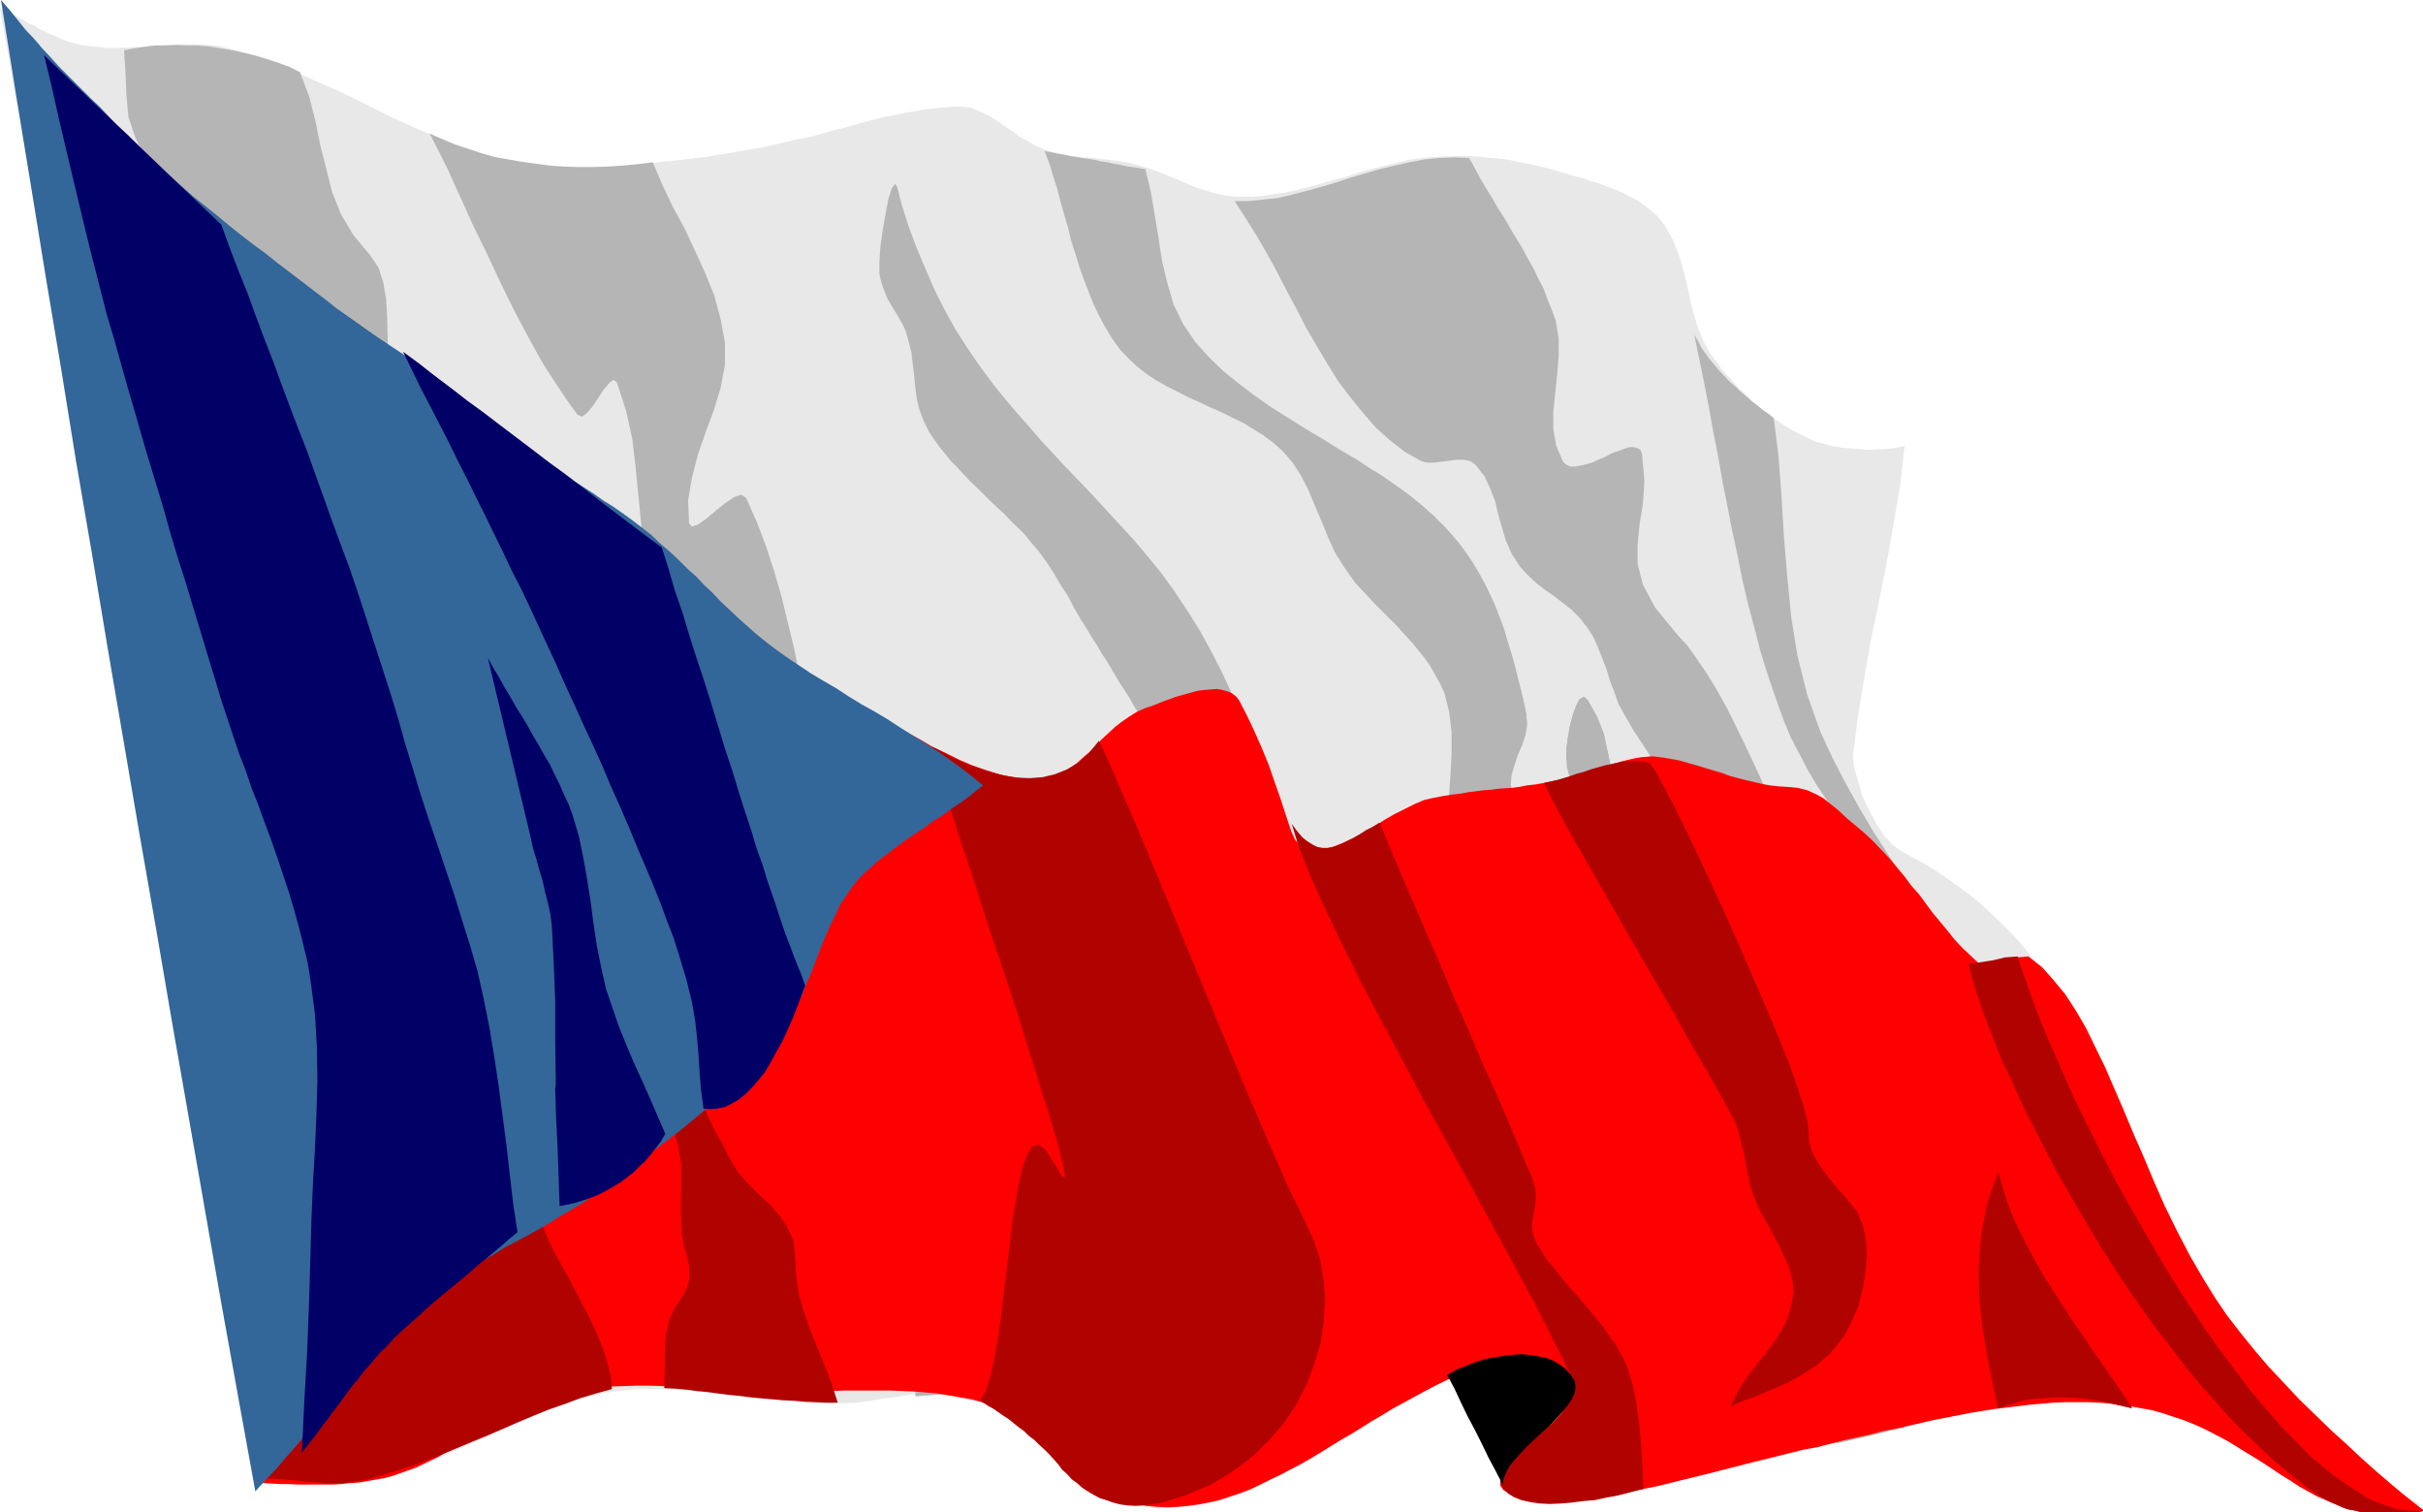
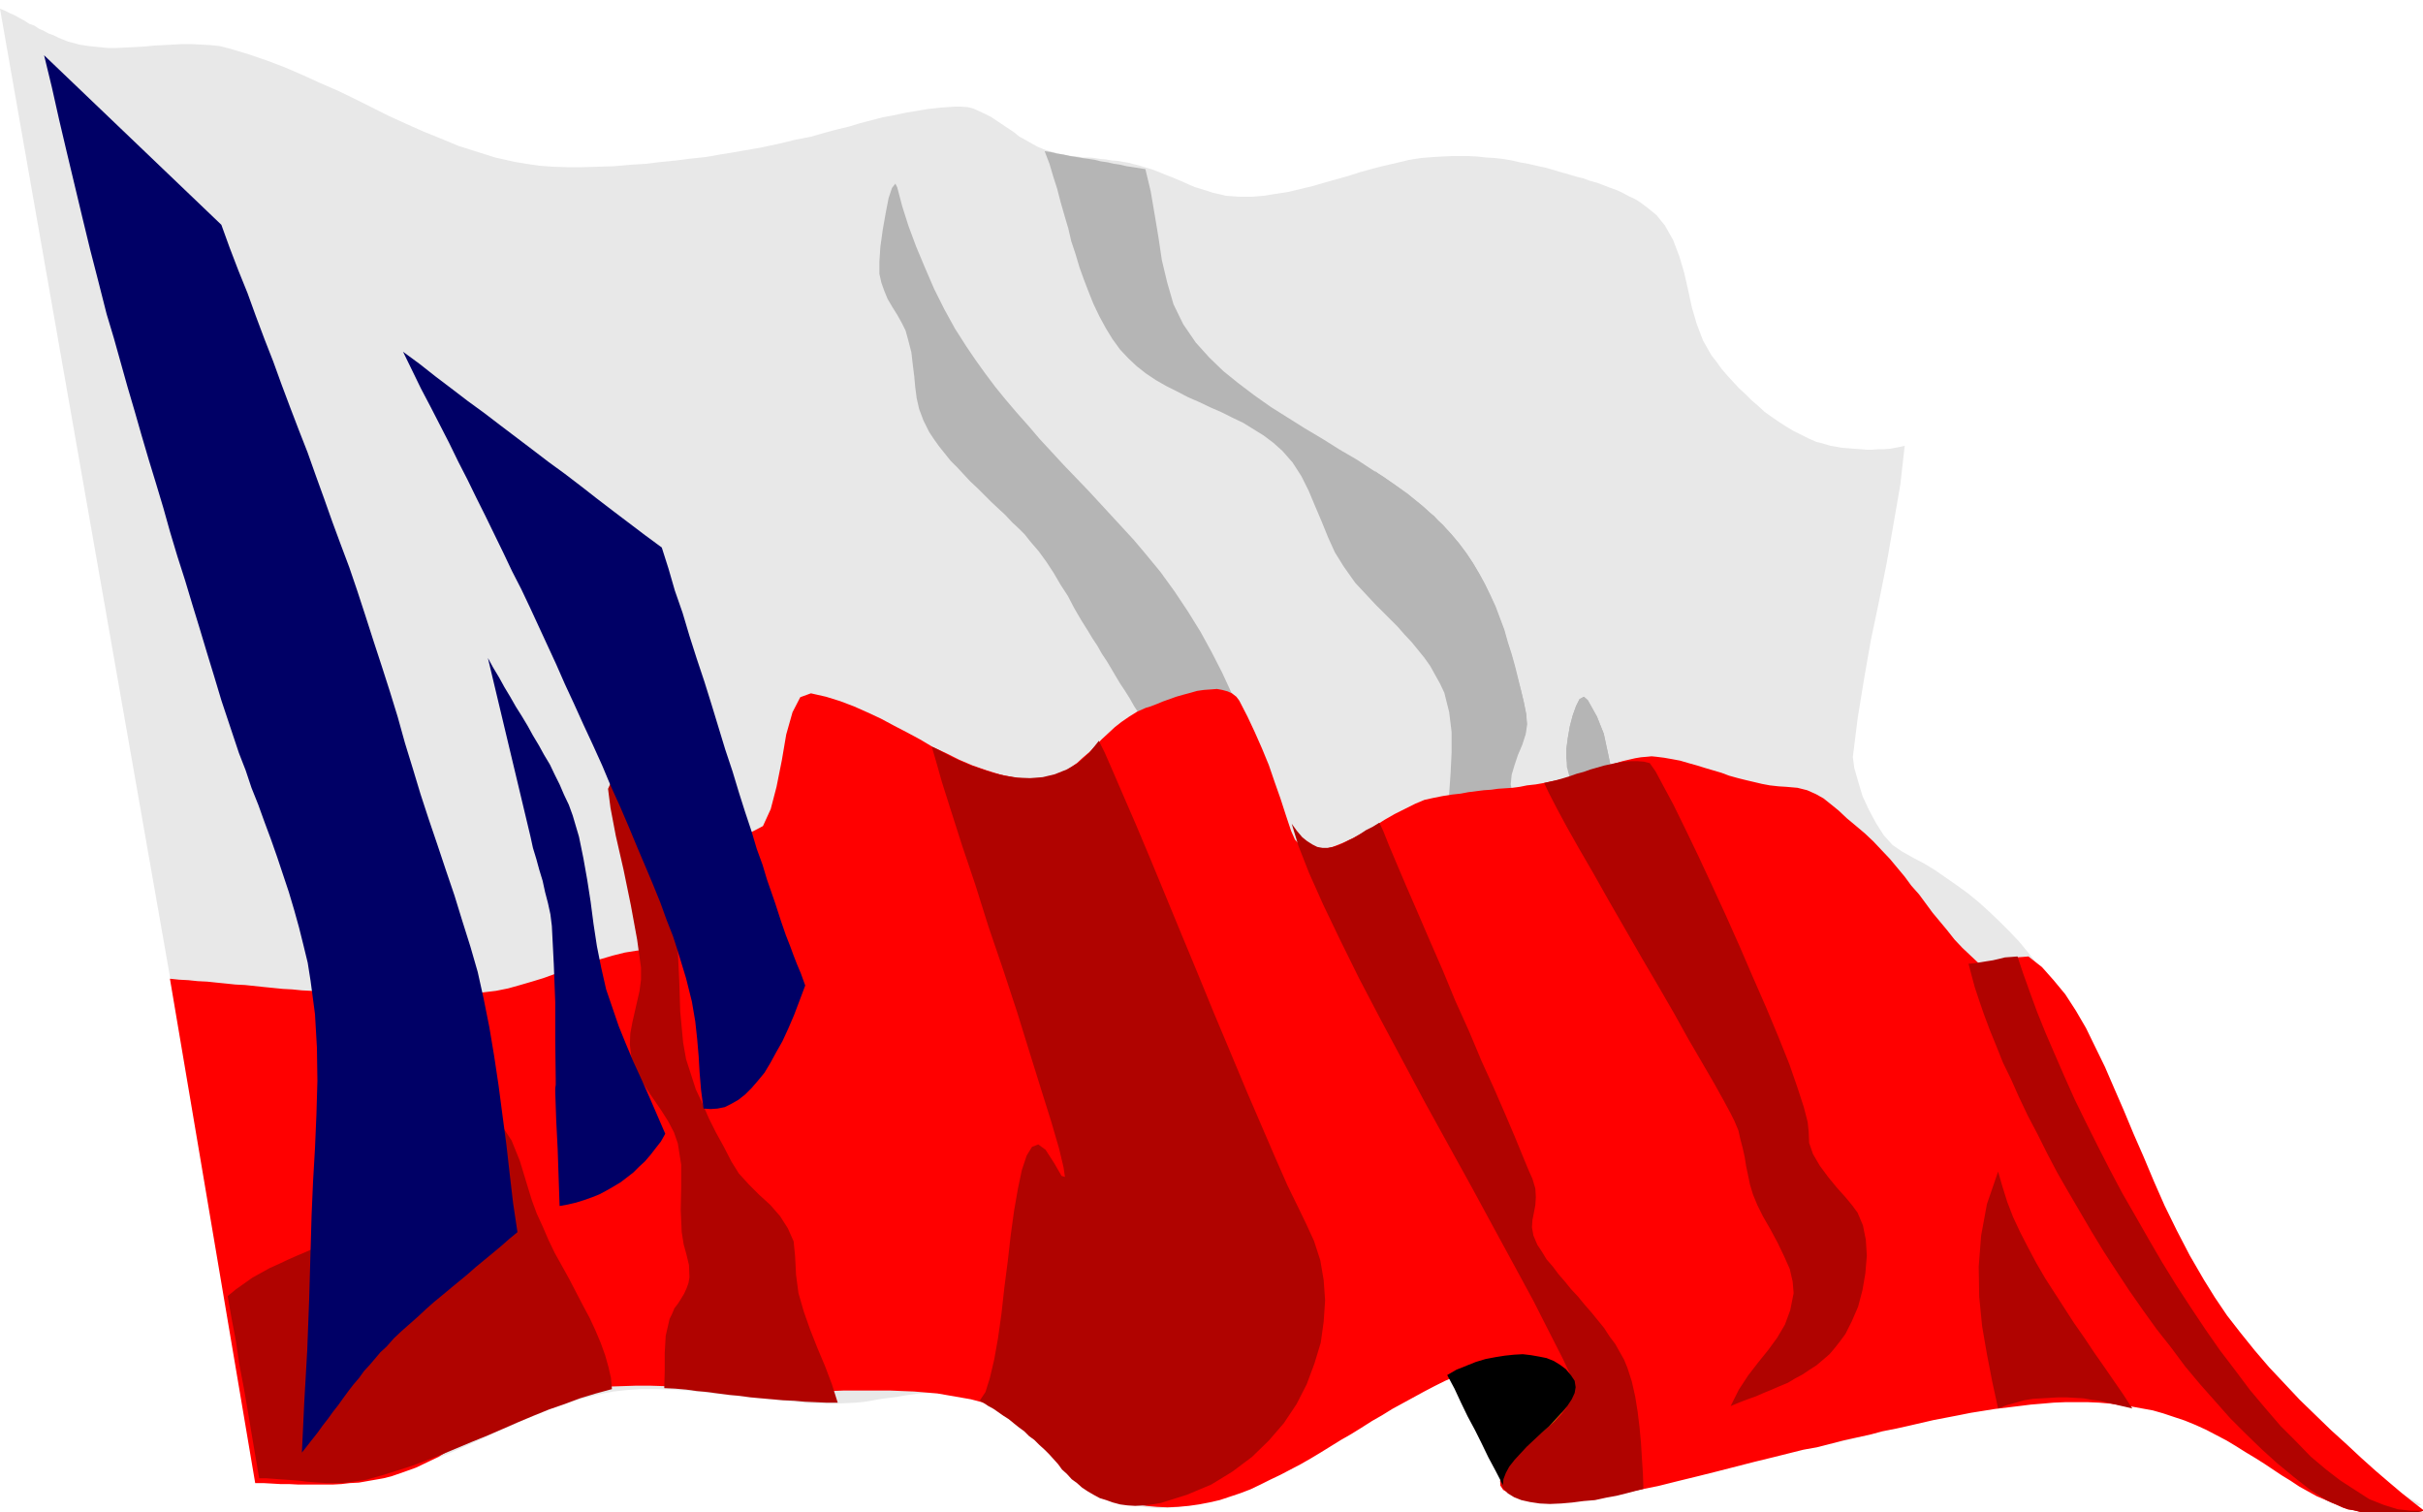
<svg xmlns="http://www.w3.org/2000/svg" width="189.014" height="117.959" fill-rule="evenodd" stroke-linecap="round" preserveAspectRatio="none" viewBox="0 0 5001 3121">
  <style>.pen1{stroke:none}.brush2{fill:#b5b5b5}.brush5{fill:#b00300}</style>
  <path d="m4449 2517 27 46 27 44 28 44 27 43 30 41 29 40 31 39 32 38 34 37 35 36 36 33 39 33 41 31 42 30 43 27 48 27-15 3-14 3-15 1-13 1-13 1h-14l-12-1-14-2-11-1-12-3-12-3-11-4-13-3-10-4-12-5-11-5-19-9-19-10-19-11-20-12-21-12-21-14-22-13-21-13-23-14-22-13-23-13-23-12-24-12-24-11-24-9-24-9-21-7-21-4-21-5-21-3-21-2-21-2h-42l-22 1-22 2-22 2-22 4-22 3-23 4-23 4-23 5-23 6-23 5-24 6-23 7-24 5-25 7-25 7-25 7-25 6-25 6-26 7-26 6-27 6-26 6-28 5-28 5-42 8-40 8-38 9-37 9-35 9-35 9-32 7-32 7-30 7-30 5-29 2-26 2-27-1-27-2-25-5-24-8-13-7-6-8-1-10 4-10 8-11 11-12 15-13 15-13 16-13 17-15 15-14 13-14 12-14 7-14 4-13-1-14-6-11-7-10-12-7-13-8-14-6-18-3-18-4-18-2-19-1-20-1h-19l-19 1-17 2-17 2-15 3-13 2-22 6-22 8-22 7-21 9-21 9-21 10-21 10-20 11-21 11-20 11-20 12-20 12-20 12-19 12-20 12-20 13-20 11-20 12-21 11-20 11-20 11-20 9-21 10-20 9-21 8-21 8-22 6-21 5-22 5-22 4-22 3-23 1-28-2-26-5-25-10-24-11-23-15-23-16-23-19-22-19-23-19-22-20-23-19-23-18-24-16-23-16-25-11-27-10-22-5-20-3-18-3-18-1h-16l-17 1-15 2-15 2-16 3-16 2-16 2-17 3-17 3-20 2-20 1-23 1h-27l-29-1-29-3-31-3-31-3-32-3-32-4-33-3-31-4-33-3-31-2-31-1h-30l-30 2-27 3-27 5-27 7-27 7-26 9-27 10-27 11-27 11-26 12-27 11-27 13-25 11-27 12-27 12-27 10-25 11-27 9-27 8-16 4-17 4-17 3-18 2-18 2-17 1-18 1h-17l-18 1-19-1h-35l-18-1-18-1h-17l-17-1L0 18l10 4 10 5 11 5 9 5 11 6 9 6 11 4 9 6 11 5 9 5 11 4 10 5 10 4 10 4 12 3 10 3 20 3 19 2 20 2h19l20-1 19-1 19-1 20-2 19-1 19-1 19-1h19l19 1 20 1 19 2 20 5 40 12 38 13 37 14 37 16 35 16 37 16 35 17 34 17 36 18 35 16 36 16 37 15 36 15 38 12 38 12 40 9 24 4 27 4 28 2 30 1h32l32-1 32-1 34-3 32-2 33-4 31-3 31-4 29-3 28-5 25-4 23-4 40-7 37-8 33-8 31-6 28-8 26-7 25-6 23-7 23-6 23-6 22-4 23-5 24-4 24-4 27-3 29-2h12l14 1 12 3 11 5 13 6 12 6 12 8 12 8 12 8 12 8 11 9 13 7 12 7 13 7 12 5 12 4 12 3 11 3 12 2 11 2 12 1 11 2h13l11 1 12 2 12 1 11 2 13 1 11 2 12 2 11 3 12 3 13 4 13 4 13 5 12 5 13 5 12 5 12 5 13 6 12 5 13 4 13 4 12 4 14 3 12 3 14 1 14 1h26l24-2 25-4 26-4 25-6 25-6 24-7 25-7 25-7 25-8 25-7 24-6 26-6 25-6 25-4 26-2 18-1 19-1h35l18 1 18 2 18 1 17 2 18 3 17 4 17 3 17 4 19 4 17 5 17 5 18 5 13 4 13 3 13 5 15 4 13 5 13 5 14 5 13 6 13 7 13 6 11 7 12 9 10 8 11 9 8 10 9 11 17 30 13 34 10 34 8 35 8 37 10 34 13 34 17 30 11 14 10 14 12 14 11 12 13 14 13 12 13 13 14 12 13 12 14 10 16 11 14 9 15 9 16 8 16 8 16 7 8 2 11 3 10 3 12 2 11 2 13 1 12 1 14 1 12 1h12l13-1h12l12-1 11-2 10-2 9-2-9 80-14 81-14 80-16 80-17 81-14 80-13 80-10 80 3 23 8 28 9 30 13 28 15 28 16 25 18 20 19 13 23 13 23 12 23 14 23 16 23 16 22 16 22 18 21 19 21 20 21 21 20 21 19 23 18 23 18 24 17 25 17 26 14 24 13 26 14 27 13 28 12 28 13 30 12 29 13 30 11 31 12 29 11 31 11 28 11 30 11 28 11 27 11 27z" class="pen1" style="fill:#e8e8e8" />
  <path d="m2156 312 13 2 13 3 13 2 13 3 13 2 12 2 14 2 13 2 12 3 14 2 13 3 13 2 13 3 13 2 13 2 13 2 11 46 8 47 8 48 7 47 11 46 13 45 20 41 26 38 28 31 29 28 31 25 33 25 34 24 35 22 35 22 37 22 35 22 36 21 35 23 35 23 33 23 32 26 30 28 29 30 16 19 15 20 14 21 13 22 12 22 10 22 11 24 9 24 9 24 7 25 8 25 7 25 6 24 7 25 6 25 5 25 2 21-3 20-7 22-9 21-7 21-6 20-2 20 4 20 7 16 6 18 8 20 8 20 9 21 10 20 10 20 11 19 11 17 11 15 13 12 12 10 13 7 13 2 14-2 14-7 21-24 4-29-8-35-15-38-19-40-21-40-15-40-6-37v-19l3-23 4-23 6-23 7-19 7-14 9-5 8 7 19 34 14 35 8 37 8 38 6 39 6 40 9 38 12 36 11 25 13 23 15 23 16 23 15 22 15 23 15 23 11 25 9 23 5 24 5 24 5 25 4 24 5 25 4 24 8 24 9 24 8 24 10 23 9 22 11 24 9 23 11 23 10 23 11 24 9 23 11 23 10 23 10 23 9 23 10 23 9 24 7 22 9 22 8 22 8 22 7 23 5 23v46l-7 29-10 29-12 28-14 27-17 28-15 27-15 27-14 28 8-34 12-38 15-39 14-39 10-35 2-31-9-23-22-14-27-1-21 14-17 27-13 34-12 39-10 40-12 38-14 32-17 15-16 13-18 14-16 14-17 14-17 14-16 14-18 14 19-43 19-42 19-43 20-42 18-43 17-42 16-44 14-44 8-32 9-33 7-34 5-34 4-34 2-34-1-33-4-34-5-26-9-31-12-32-13-30-14-26-15-16-15-5-13 10-23 46-11 53-3 57 2 58 4 61 5 60 1 57-6 54-7 29-11 28-12 25-15 25-14 26-12 26-11 27-6 30-5-32 1-36 5-36 9-37 9-37 5-37 2-35-4-32-7-21-10-20-10-18-13-19-13-18-14-18-15-18-15-17-14-19-15-18-14-18-13-18-13-18-11-19-9-19-7-20-11-34-11-32-12-34-11-32-12-32-12-34-11-32-12-34-11-32-12-33-10-33-11-33-10-34-9-33-8-34-8-33-6-42-1-42 3-43 3-43 2-42v-42l-5-41-10-40-9-19-10-18-10-18-12-17-13-16-13-16-15-16-14-16-15-15-15-15-15-15-15-16-14-15-14-15-12-17-12-17-18-29-14-31-13-32-14-33-13-31-15-30-18-28-21-24-19-17-20-15-21-13-21-13-23-11-22-11-23-10-23-11-23-10-23-12-22-11-21-12-21-14-19-15-17-16-17-18-16-22-14-23-13-24-12-25-10-25-10-26-9-25-8-27-9-27-6-26-8-27-8-28-7-27-8-25-8-27-10-26zm-304 75-4-8-7 9-7 21-6 31-6 34-5 36-2 31v24l4 18 6 17 7 17 10 17 10 16 9 16 8 16 5 18 7 27 3 26 3 24 2 22 3 23 5 22 9 24 12 24 10 15 10 14 12 15 12 15 14 14 13 14 14 15 15 14 14 14 14 14 15 14 14 13 14 15 14 13 12 12 11 14 18 21 16 22 15 23 14 24 15 23 13 25 14 24 15 24 9 15 10 15 9 16 10 15 9 15 10 17 9 15 10 15 10 16 9 16 10 15 9 15 11 15 9 16 11 15 10 14 13 15 15 13 15 13 16 13 16 12 13 14 11 16 5 17 7 50v49l-3 51-5 49-3 50v49l6 48 14 49 11 26 13 26 17 23 17 24 18 22 19 23 20 21 21 22 21 22 20 22 20 22 20 22 18 23 17 24 16 25 13 25 23 56 18 54 14 56 10 57 10 56 8 57 10 59 11 59 22-12 23-10 22-12 23-9 22-10 24-8 23-8 23-6 24-4 24-1h25l25 3 26 5 26 9 27 11 28 15-17-23-17-24-17-23-16-22-17-23-18-22-16-22-17-22-16-22-17-22-17-22-16-23-15-23-15-23-16-24-14-25-11-21-12-21-11-22-12-21-10-22-11-22-9-22-11-22-9-22-10-23-9-22-10-22-9-22-10-23-9-22-9-21-13-33-15-30-13-30-14-30-14-27-14-28-14-27-14-26-14-27-15-27-16-28-15-28-16-29-16-30-18-32-17-32-4-10-5-15-7-20-9-24-10-28-12-31-13-35-14-37-17-38-19-41-21-41-23-42-26-42-28-42-29-40-33-40-22-26-23-25-24-26-23-25-25-27-25-26-25-26-24-26-25-27-23-27-24-27-23-27-22-27-21-28-20-28-19-28-23-36-22-40-21-42-19-44-18-43-16-43-13-41-10-38z" class="pen1 brush2" />
  <path d="m2836 971 10 7 11 7 11 8 10 7 11 8 10 8 11 8 10 8 10 8 10 8 10 9 10 8 8 9 10 9 8 9 9 10 16 19 15 20 14 21 13 22 12 22 11 22 11 24 9 24 9 24 7 25 8 25 7 25 6 24 6 25 6 25 5 25 1 20-3 21-7 21-8 20-18-42-17-40-15-39-16-39-14-39-14-37-15-36-14-36-15-36-17-35-18-35-20-35-22-34-24-34-28-34-30-34z" class="pen1 brush2" />
-   <path d="M2548 415h30l28-3 30-3 30-7 30-8 30-8 30-9 31-10 30-9 31-9 30-7 31-7 31-6 30-3 32-1 30 1 12 21 11 21 12 20 13 21 12 21 13 20 12 21 12 20 13 21 11 21 12 21 10 21 11 21 8 22 9 22 8 22 6 36v37l-3 38-4 38-4 38v37l6 34 14 33 7 6 8 4h10l11-2 13-3 13-4 13-6 14-6 13-7 12-4 13-5 10-3h10l7 2 6 4 3 8 5 55-3 47-7 43-4 41v41l11 43 25 47 45 55 22 24 20 28 21 31 20 33 19 34 19 38 18 37 18 38 18 39 17 38 18 39 16 37 17 35 16 34 16 31 17 29 15 24 16 26 17 25 18 25 17 25 17 24 17 24 17 25 16 26 17 25 15 26 14 25 15 27 12 27 11 27 11 28 16 54 14 55 10 55 8 57 3 56 1 57-2 57-6 56-7 33-9 32-13 29-15 29-16 28-17 28-19 29-17 30-15 2-17 4-18 5-19 4-20 5-18 4-17 4-15 3 15-55 16-52 19-49 16-48 14-49 12-50 8-52 2-56-4-29-10-27-17-25-18-25-20-25-20-25-17-26-12-26-13-43-8-48-6-50-6-51-6-52-7-49-12-45-16-41-18-35-19-32-21-33-21-32-22-32-23-30-24-32-23-30-24-31-23-30-23-31-23-31-23-31-21-32-21-32-19-33-12-22-8-23-9-23-7-24-9-23-9-23-10-22-13-20-15-19-17-17-18-14-18-14-19-13-18-14-18-17-16-18-16-25-12-27-8-27-8-28-6-26-10-26-12-26-19-24-10-7-13-3h-16l-15 2-16 2-15 2h-14l-12-3-34-19-31-24-30-27-26-30-26-32-25-33-23-37-22-37-22-38-20-39-21-39-20-39-21-38-21-36-22-35-22-34zm949 276 10 49 10 49 10 51 9 51 10 50 9 52 10 50 10 52 11 50 10 51 12 51 13 49 13 50 15 48 16 47 17 47 14 34 18 34 17 33 19 32 21 31 21 32 22 30 23 31 23 29 22 31 24 30 23 29 23 31 22 30 22 31 21 31 22 34 22 31 22 30 22 29 21 29 21 28 21 27 21 27 20 28 20 28 19 29 19 30 18 31 18 33 18 34 16 36 11 24 15 25 16 28 19 28 21 30 22 29 23 31 25 31 24 31 25 30 25 29 24 29 23 27 22 24 21 23 18 20-22-33-23-35-23-38-24-37-25-38-23-38-25-39-24-39-25-41-25-38-24-39-24-38-24-37-23-37-23-35-22-33-34-50-35-50-36-49-36-49-37-49-36-48-36-49-36-49-36-49-34-50-33-50-33-51-31-52-29-52-28-54-25-54-27-76-20-80-13-80-8-82-7-83-5-83-6-82-10-81-11-9-12-8-11-9-12-9-11-10-12-10-10-10-12-10-10-11-11-11-9-11-10-12-9-12-9-13-7-14-8-13zM256 104l3 46 2 47 4 44 14 42 8 17 10 15 9 15 10 16 10 14 11 13 10 15 12 13 10 14 12 14 10 14 11 14 10 15 10 15 9 16 9 16 11 29 8 30 5 32 4 31 3 32 7 30 11 29 15 27 13 10 13-4 10-16 10-19 8-18 10-10 10 1 12 20 23 60 23 60 22 61 20 61 19 62 19 61 17 63 16 62 15 64 15 63 12 64 12 64 10 65 9 64 7 66 6 65 9 31 14-15 19-51 20-76 19-90 16-94 12-88 3-71-7-60-13-60-18-58-22-58-23-58-23-58-20-58-15-59-5-33-1-36v-39l-1-40-2-38-6-36-10-31-17-25-35-42-26-44-18-46-12-48-12-47-10-50-13-51-19-50-22-11-22-8-24-8-23-7-24-6-24-5-24-4-23-4-24-2h-22l-23-1-23 1h-22l-22 3-21 3-20 4zm631 172 19 37 18 36 17 38 17 37 17 38 18 37 18 37 17 37 18 37 18 36 19 36 20 37 20 35 22 34 23 35 24 33 9 4 10-7 12-14 12-18 11-17 12-14 8-6 7 5 19 58 13 59 7 60 6 61 6 61 7 61 13 60 18 58 9 23 12 22 13 21 14 21 14 20 15 20 16 19 17 19 16 20 16 19 16 19 17 20 15 20 14 21 14 21 12 22 14 29 15 28 13 30 12 30 12 30 12 30 12 30 10 31 12 30 11 30 11 30 13 31 12 30 13 29 14 30 14 28 12 20 13 20 15 20 16 19 16 18 17 18 17 18 17 18 16 18 16 19 14 19 14 20 11 21 10 21 7 22 5 22 2 45-8 44-14 43-18 44-21 43-20 43-19 44-14 44-4 36-2 38v38l-1 37 14-1 15-1 15-1 15-1h15l15-1 15-1 15-1 4-26 2-27 2-28 2-28 2-27 5-26 9-25 11-22 10-8 13-2 16 1 18 3 16 3h14l12-3 5-9 3-30-2-29-6-30-10-30-10-29-10-30-7-30-3-30 4-35 9-36 11-35 12-36 9-36 6-34-2-32-11-32-16-23-18-21-20-18-22-17-24-15-24-16-26-14-26-13-26-15-25-13-25-15-24-16-22-17-19-19-18-21-15-23-24-48-21-50-19-51-16-52-14-53-13-52-12-54-11-54-12-53-11-55-13-53-13-54-15-52-17-52-19-50-22-50-10-7-15 5-19 13-20 16-19 16-17 12-12 4-6-7-2-47 8-47 12-47 16-46 17-46 14-46 9-47v-47l-9-49-13-48-19-47-21-46-21-45-24-44-22-46-20-47-31 4-30 3-31 2-30 1h-30l-30-1-29-2-30-4-29-4-29-5-28-5-28-8-27-9-27-9-26-11-25-11z" class="pen1 brush2" />
  <path d="m3172 3049-127-222 15-4 15-3 16-4 17-3 18-3 18-2 18-1h18l18 1 17 2 17 3 16 4 14 6 13 7 12 8 10 10 10 15 4 14-1 13-6 14-8 12-12 12-14 12-15 12-16 12-15 11-15 12-14 12-10 12-9 12-4 12v14z" class="pen1" style="fill:#d9c70d" />
  <path d="m3231 1846 25 5h19l14-7 8-10 4-15-1-18-3-21-5-23-9-25-8-25-10-27-10-26-8-26-7-23-6-22-1-19v-19l3-22 4-23 6-23 7-20 7-14 9-5 8 7 19 34 14 35 8 37 8 38 6 39 6 40 9 38 12 36 11 25 13 23 15 23 16 23 15 22 15 23 15 23 11 25 9 23 5 24 5 24 5 25 4 24 5 25 4 24 8 24 9 24 8 24 10 23 9 22 11 24 9 23 11 23 10 23 11 24 9 23 11 23 10 23 10 23 9 23 10 23 9 24 7 22 9 22 8 22 8 22 7 23 5 23v46l-2 12-4 13-3 13-5 12-5 13-5 12-6 12-7 12-12-48 3-14 3-14v-12l-2-11-3-10-7-9-8-6-11-5-83-150 2-32v-32l-4-30-4-32-5-26-9-30-12-33-13-30-15-25-14-17-15-5-13 10-5 7-5 9-4 8-4 10-4 9-4 9-3 11-2 9-15-26-14-26-15-26-14-27-13-26-13-25-12-27-12-27-12-27-11-27-12-28-10-28-11-28-10-30-11-29-9-31z" class="pen1 brush2" />
  <path d="m4187 1974-12 1-14 1-12 3-13 3-13 2-12 2-14 2-12 1-17-16-18-17-16-17-15-19-15-18-15-18-14-19-14-19-16-18-14-19-15-18-15-18-18-19-16-17-18-17-19-16-18-15-17-16-16-13-15-12-16-9-18-8-20-5-23-2-16-1-18-2-16-3-17-4-17-4-16-4-18-5-16-6-17-5-17-5-16-5-18-5-17-5-16-3-17-3-16-2-10-1-10 1-12 1-12 2-13 3-13 3-13 4-14 4-14 5-13 4-13 4-13 4-12 4-11 4-11 2-9 2-20 4-19 4-17 3-18 2-15 3-15 2-15 1-15 1-14 2-15 1-16 2-16 2-16 3-18 2-19 3-20 4-18 4-19 8-20 10-22 11-21 12-22 14-22 12-21 12-22 10-20 8-20 5-17 2-16-2-13-7-12-13-8-18-11-33-11-34-12-34-12-35-14-34-15-34-15-32-17-33-6-8-9-7-9-4-11-3-11-2-13 1-14 1-14 2-14 4-15 4-14 4-14 5-14 5-12 5-13 5-10 3-18 8-16 10-16 11-14 11-14 13-13 12-13 14-12 12-14 12-12 11-14 10-14 9-15 7-16 5-18 2h-19l-31-3-30-6-29-9-29-10-28-12-26-13-28-13-27-16-26-14-27-14-28-15-28-13-27-12-29-11-29-9-31-7-22 8-16 31-13 46-9 53-11 55-12 46-16 35-23 12-20 3-17 8-15 11-11 15-9 19-8 20-7 22-7 22-5 22-8 22-8 20-9 19-12 15-14 12-16 8-21 3-25 1-25 3-25 4-24 6-24 7-24 7-24 8-24 8-24 8-25 9-23 7-24 7-25 7-25 5-25 3-26 3-19 1-19 1h-19l-19 1h-58l-19-1h-20l-19-1-20-1h-20l-19-1-21-2-19-1-20-1-20-1-19-1-20-2-19-1-20-2-20-2-19-2-19-2-20-1-19-2-20-2-19-2-20-1-19-2-19-1-19-2 176 1041h17l18 1 17 1h18l19 1h71l18-1 17-2 19-1 17-3 17-3 17-3 16-4 26-9 25-9 23-11 23-11 21-13 21-12 21-12 20-14 21-12 20-13 21-12 22-12 23-10 24-9 24-8 26-7 27-5 28-3 28-3 30-1 30-1h31l31 1 32 2 31 1 32 1 30 2 32 2 29 1 30 2h79l24-1h24l24-1h97l24 1 25 1 24 2 24 2 23 4 23 4 23 4 23 6 26 9 23 10 21 13 20 14 18 14 17 16 16 17 17 16 16 16 16 16 17 16 19 13 19 13 22 11 24 9 26 7 22 4 22 2 22 1 22-1 22-2 21-3 21-4 22-5 21-7 21-7 21-8 21-10 20-10 21-10 21-11 21-11 21-12 20-12 21-13 21-13 21-12 21-13 22-14 21-12 21-13 22-12 22-12 22-12 21-11 22-11 23-10 23-10 13-5 14-3 14-4 17-3 16-2 17-2 17-1 16 1 17 1 15 3 14 3 13 5 12 6 9 8 8 9 5 12 1 13-4 15-9 16-12 16-14 16-17 16-18 18-17 16-17 15-15 16-13 15-9 13-5 12v11l6 9 12 7 26 8 29 5 31 1h33l36-2 36-5 38-6 39-8 40-8 40-10 41-10 40-10 39-10 39-10 37-9 36-9 28-7 28-5 27-7 27-7 27-6 28-6 26-7 26-5 27-6 26-6 26-6 26-5 26-5 25-5 25-4 25-4 25-3 25-3 24-3 24-2 23-2 24-1h47l23 1 23 2 22 3 22 3 22 4 22 4 21 6 21 7 24 8 22 9 22 10 21 11 21 11 20 12 19 12 20 12 19 12 18 12 18 12 18 11 18 12 18 10 18 10 19 8 11 5 12 5 11 5 11 4 12 2 12 3 12 3 12 2 13 1 13 1h27l13-1 14-2 15-3 15-3-22-17-25-20-26-22-28-24-29-26-30-28-32-29-32-31-33-32-31-33-32-34-30-35-29-36-28-36-25-37-23-37-29-50-27-52-25-51-22-50-21-50-21-48-20-48-20-46-19-44-20-41-19-39-21-36-22-34-24-29-24-27-28-22z" class="pen1" style="fill:red" />
  <path d="m4164 1974-12 1-14 1-12 3-13 3-13 2-12 2-13 2-12 1 6 23 7 26 9 27 10 29 12 32 13 32 14 35 17 35 16 36 18 38 20 38 20 40 21 40 23 40 24 41 24 41 25 41 26 40 27 41 28 40 28 39 30 38 29 39 31 37 31 35 31 35 32 32 33 32 32 29 34 28 33 26 34 22 11 5 12 5 11 5 11 4 12 2 12 3 12 3 12 2 13 1 13 1h27l13-1 14-2 15-3 15-3h-28l-27-3-29-9-30-12-28-18-31-20-30-23-32-27-30-31-32-32-31-36-32-38-30-40-32-42-30-43-30-45-30-46-29-47-28-48-28-49-27-47-26-49-25-49-24-48-23-47-21-47-20-46-19-44-17-42-15-41-14-39-12-36zm-2142 917 12-18 9-29 9-38 8-45 7-50 6-54 7-54 6-53 7-51 8-46 8-38 10-30 11-18 13-5 15 11 18 28 15 26 7 2-3-20-9-38-16-55-21-67-24-77-26-84-29-88-30-88-27-86-27-80-23-72-19-60-13-46-8-27 11 5 13 7 16 9 18 8 21 9 23 8 24 8 25 6 26 4 26 1 26-2 25-6 25-10 24-14 22-20 20-25 12 24 17 39 22 51 26 60 29 69 31 75 33 80 34 82 34 83 34 81 33 79 31 72 28 65 25 57 22 45 16 33 17 37 13 40 7 41 3 42-3 44-6 43-13 43-16 43-21 41-26 39-31 36-35 34-40 30-44 27-50 21-54 17-18 3-18 2-17 1-16-1-15-2-15-4-14-5-13-4-13-7-12-7-12-8-10-9-11-8-10-11-10-9-8-11-9-10-9-10-10-10-11-10-10-10-11-8-10-10-11-8-10-8-11-9-11-7-10-7-10-7-11-6-9-6-9-5zm644-1191 14 46 22 56 29 65 35 73 39 79 44 84 46 86 47 88 48 87 48 87 45 83 43 79 39 72 33 65 28 55 21 45 1 15-3 16-5 13-8 13-10 13-12 12-13 12-14 11-14 12-15 12-13 12-12 12-12 12-9 14-7 13-5 15 6 14 10 11 13 8 15 6 18 4 20 3 21 1 23-1 23-2 23-3 24-2 23-5 22-4 20-5 19-5 16-4-1-31-2-31-2-33-3-32-4-33-5-31-7-31-9-28-7-17-9-16-9-16-12-16-11-17-13-16-13-16-14-16-14-17-14-15-13-16-13-15-12-16-13-15-9-15-10-15-8-19-3-17 1-15 3-15 3-16 1-16-1-18-6-20-8-18-12-29-16-39-20-47-23-53-26-57-26-62-28-62-26-63-27-62-25-58-23-53-20-47-16-38-12-30-8-17-13 8-14 7-12 8-12 7-12 6-11 6-11 5-11 3-11 2h-10l-11-2-10-5-11-7-10-8-11-13-11-15z" class="pen1 brush5" />
  <path d="m2987 2838 15 28 13 28 14 29 15 28 14 28 14 29 15 28 15 29 1-12 5-13 7-13 11-14 12-13 13-14 16-15 15-14 15-13 14-15 13-14 11-13 9-14 6-13 2-12-2-13-8-12-10-12-12-9-13-8-15-6-15-3-17-3-17-2-18 1-19 2-19 3-21 4-20 6-20 8-20 8-19 11z" class="pen1" style="fill:#000" />
-   <path d="m3187 1616 10 21 16 31 21 39 26 46 29 50 31 55 34 59 34 59 34 58 33 57 30 54 28 48 25 43 20 36 14 26 8 16 8 19 4 18 5 19 4 18 3 19 4 19 4 19 6 20 9 22 12 24 15 26 15 28 13 27 12 27 6 26 2 24-7 35-11 30-16 27-19 26-21 26-20 26-19 29-17 34 17-7 18-7 17-6 16-7 17-7 16-7 17-7 15-9 15-8 15-10 14-9 13-11 14-12 11-13 11-14 11-15 13-26 13-30 9-34 6-35 3-36-2-33-6-30-11-26-11-15-14-17-18-20-18-22-17-23-14-24-8-23-1-24-2-19-8-31-13-40-17-49-22-55-25-60-28-64-28-65-29-65-29-63-28-60-26-54-24-49-21-39-16-30-12-17-12-3-13-1h-14l-13 1-14 2-14 3-14 3-14 4-14 4-14 5-15 4-14 5-13 4-14 4-13 3-13 3zm1214 1291-18-28-20-29-20-29-21-30-20-30-21-30-20-31-20-31-20-31-18-31-17-32-16-31-15-32-12-31-10-32-9-31-23 67-12 65-5 64 1 62 6 61 10 58 11 57 12 55 18-7 18-5 18-5 18-3 18-1 17-1 17-1h17l17 1 18 1 17 3 16 2 17 4 17 4 17 4 17 4zm-3030-42 1-37v-36l2-35 8-35 5-10 5-12 7-9 7-11 6-10 5-11 4-11 2-12-1-25-5-21-6-22-4-25-2-46 1-47v-46l-7-44-8-23-12-23-14-22-15-22-15-22-14-22-11-23-7-23-3-24 1-23 4-22 5-22 5-22 5-22 3-23v-25l-8-58-13-71-15-73-16-70-11-58-5-39 5-11 18 23 22 39 19 33 15 32 14 29 11 27 11 30 9 31 10 36 10 65 3 63 2 63 6 64 6 34 10 31 10 31 14 30 13 30 15 30 16 29 16 31 15 24 20 22 22 22 23 21 20 23 16 25 12 27 3 30 2 39 5 38 11 38 13 37 15 38 16 38 14 37 12 38h-23l-22-1-23-1-22-2-23-1-22-2-23-2-22-2-22-3-22-2-23-3-22-3-22-2-22-3-23-2-22-1zm-836 186h14l14 1 13 1 15 1 14 1 13 1 15 2 13 1 14 1 14 1h27l14-1 14-2 14-2 13-2 32-9 32-10 31-10 32-12 31-12 31-13 31-13 32-13 30-13 32-14 31-13 32-13 32-11 32-12 33-10 33-9-2-23-5-22-7-25-9-25-11-26-12-26-14-26-14-27-14-27-15-27-15-27-13-27-12-28-12-26-10-27-8-26-17-56-17-42-19-29-18-16-18-7-19 3-19 12-19 16-21 22-20 26-22 26-22 29-23 27-23 24-25 22-24 17-20 9-19 10-19 7-19 9-19 8-19 7-18 8-19 8-18 8-19 9-18 8-18 10-18 10-17 12-17 12-17 14 8 46 9 47 7 48 9 47 8 46 8 48 8 47 8 47z" class="pen1 brush5" />
-   <path d="m2 0 30 188 31 190 31 191 32 191 31 192 33 192 32 192 33 193 33 193 34 194 33 193 34 194 34 194 34 194 35 194 35 193 21-23 22-23 22-26 23-26 22-27 22-27 23-28 24-28 23-27 23-27 24-27 23-26 24-24 24-23 22-22 24-20 20-17 20-14 21-15 22-14 22-13 23-13 22-14 23-12 23-12 23-13 23-13 22-14 22-13 22-13 21-15 21-15 23-17 23-18 24-17 24-19 24-17 24-18 23-18 23-19 23-19 22-19 22-20 22-20 21-20 20-21 20-22 20-22 13-18 11-18 12-19 9-20 10-20 8-21 9-20 8-21 8-21 8-21 9-21 9-20 10-20 9-20 12-18 12-18 11-14 13-14 15-13 16-15 18-13 18-14 19-14 19-13 20-13 19-14 20-12 18-14 18-12 17-12 16-13 14-11-22-18-23-18-24-17-24-17-26-17-26-16-27-17-26-17-27-16-27-15-26-16-26-17-26-15-25-15-24-16-24-16-24-17-21-16-21-17-19-17-18-16-18-17-17-16-16-17-18-17-16-17-18-16-17-17-19-18-20-17-20-19-23-18-17-13-18-13-20-14-21-13-21-15-22-14-22-14-23-15-22-15-22-14-22-15-21-15-20-15-19-14-17-15-17-14-18-17-19-16-19-16-20-15-20-15-21-14-20-15-21-14-21-14-21-14-21-14-20-14-21-15-20-14-20-14-20-16-25-19-26-20-25-19-25-19-25-20-26-19-26-20-25-20-24-20-25-20-25-20-24-21-24-21-24-22-23-22-21-22-20-20-21-19-18-19-18-19-18-17-17-17-17-17-17-17-16-16-17-19-16-17-16-19-18-19-16-20-17-21L2 0z" class="pen1" style="fill:#369" />
+   <path d="m3187 1616 10 21 16 31 21 39 26 46 29 50 31 55 34 59 34 59 34 58 33 57 30 54 28 48 25 43 20 36 14 26 8 16 8 19 4 18 5 19 4 18 3 19 4 19 4 19 6 20 9 22 12 24 15 26 15 28 13 27 12 27 6 26 2 24-7 35-11 30-16 27-19 26-21 26-20 26-19 29-17 34 17-7 18-7 17-6 16-7 17-7 16-7 17-7 15-9 15-8 15-10 14-9 13-11 14-12 11-13 11-14 11-15 13-26 13-30 9-34 6-35 3-36-2-33-6-30-11-26-11-15-14-17-18-20-18-22-17-23-14-24-8-23-1-24-2-19-8-31-13-40-17-49-22-55-25-60-28-64-28-65-29-65-29-63-28-60-26-54-24-49-21-39-16-30-12-17-12-3-13-1h-14l-13 1-14 2-14 3-14 3-14 4-14 4-14 5-15 4-14 5-13 4-14 4-13 3-13 3m1214 1291-18-28-20-29-20-29-21-30-20-30-21-30-20-31-20-31-20-31-18-31-17-32-16-31-15-32-12-31-10-32-9-31-23 67-12 65-5 64 1 62 6 61 10 58 11 57 12 55 18-7 18-5 18-5 18-3 18-1 17-1 17-1h17l17 1 18 1 17 3 16 2 17 4 17 4 17 4 17 4zm-3030-42 1-37v-36l2-35 8-35 5-10 5-12 7-9 7-11 6-10 5-11 4-11 2-12-1-25-5-21-6-22-4-25-2-46 1-47v-46l-7-44-8-23-12-23-14-22-15-22-15-22-14-22-11-23-7-23-3-24 1-23 4-22 5-22 5-22 5-22 3-23v-25l-8-58-13-71-15-73-16-70-11-58-5-39 5-11 18 23 22 39 19 33 15 32 14 29 11 27 11 30 9 31 10 36 10 65 3 63 2 63 6 64 6 34 10 31 10 31 14 30 13 30 15 30 16 29 16 31 15 24 20 22 22 22 23 21 20 23 16 25 12 27 3 30 2 39 5 38 11 38 13 37 15 38 16 38 14 37 12 38h-23l-22-1-23-1-22-2-23-1-22-2-23-2-22-2-22-3-22-2-23-3-22-3-22-2-22-3-23-2-22-1zm-836 186h14l14 1 13 1 15 1 14 1 13 1 15 2 13 1 14 1 14 1h27l14-1 14-2 14-2 13-2 32-9 32-10 31-10 32-12 31-12 31-13 31-13 32-13 30-13 32-14 31-13 32-13 32-11 32-12 33-10 33-9-2-23-5-22-7-25-9-25-11-26-12-26-14-26-14-27-14-27-15-27-15-27-13-27-12-28-12-26-10-27-8-26-17-56-17-42-19-29-18-16-18-7-19 3-19 12-19 16-21 22-20 26-22 26-22 29-23 27-23 24-25 22-24 17-20 9-19 10-19 7-19 9-19 8-19 7-18 8-19 8-18 8-19 9-18 8-18 10-18 10-17 12-17 12-17 14 8 46 9 47 7 48 9 47 8 46 8 48 8 47 8 47z" class="pen1 brush5" />
  <path d="m1068 2543-9-60-7-60-7-62-8-60-8-61-9-60-10-60-12-60-12-54-15-52-17-54-16-52-18-53-17-51-18-53-17-52-16-53-16-52-15-54-16-52-17-53-17-52-17-53-17-52-16-47-18-48-17-46-17-48-17-47-17-48-18-46-18-47-18-48-17-47-18-46-18-48-17-47-19-47-18-47-17-47L91 114l16 66 15 67 16 68 16 67 16 67 16 66 17 66 17 67 15 50 14 50 14 50 15 51 14 49 15 51 15 49 15 50 14 50 15 50 16 50 15 50 15 49 15 50 15 49 15 50 12 36 12 36 12 36 14 36 12 36 14 35 13 36 13 35 13 37 12 36 12 36 11 37 10 36 9 36 9 37 6 38 9 68 4 69 1 69-2 69-3 70-4 69-3 69-2 69-3 105-4 105-6 105-5 106 11-14 11-14 11-14 10-14 11-14 10-14 11-14 10-14 11-15 10-13 12-14 10-14 12-13 11-13 11-13 13-12 15-17 16-15 17-15 17-15 16-15 17-15 17-14 18-15 17-14 17-14 17-15 17-14 17-14 18-15 17-15 17-14zm384-255-5-38-3-36-2-34-3-35-4-37-7-41-12-48-17-56-10-31-13-33-13-36-15-37-16-38-17-40-17-41-18-42-19-42-18-43-19-42-20-43-19-42-19-41-18-41-18-39-18-39-18-39-18-38-19-37-18-38-19-39-18-37-19-38-18-37-19-37-19-39-19-37-19-37-20-38-18-37-19-39 34 25 33 26 33 25 34 26 33 24 34 26 33 25 33 25 34 26 33 24 34 26 32 25 34 26 33 25 33 25 34 25 14 44 13 45 16 46 14 47 15 47 16 48 15 48 14 46 14 46 15 45 13 43 13 41 13 39 11 37 12 33 9 30 17 49 12 37 10 29 9 23 7 19 7 18 8 19 9 25-12 32-11 29-12 28-12 26-13 23-12 22-12 20-14 17-13 15-13 13-14 11-14 8-14 7-15 3-14 1-15-1zm-297 201-2-59-2-59-3-59-2-59v-7l1-7v-12l-1-79v-80l-3-78-4-79-3-24-5-23-6-23-5-23-7-23-6-22-7-23-5-23-88-369 11 20 12 20 11 20 12 20 12 21 12 19 12 20 11 20 12 20 11 20 12 20 10 21 10 20 9 21 10 21 8 22 13 44 9 44 8 45 7 45 6 46 7 46 9 45 10 44 13 38 13 38 15 37 16 38 17 37 16 36 16 37 16 37-9 16-11 14-10 13-12 14-12 11-12 12-13 10-13 10-15 9-14 8-15 8-15 6-17 6-16 5-17 4-17 3z" class="pen1" style="fill:#006" />
</svg>